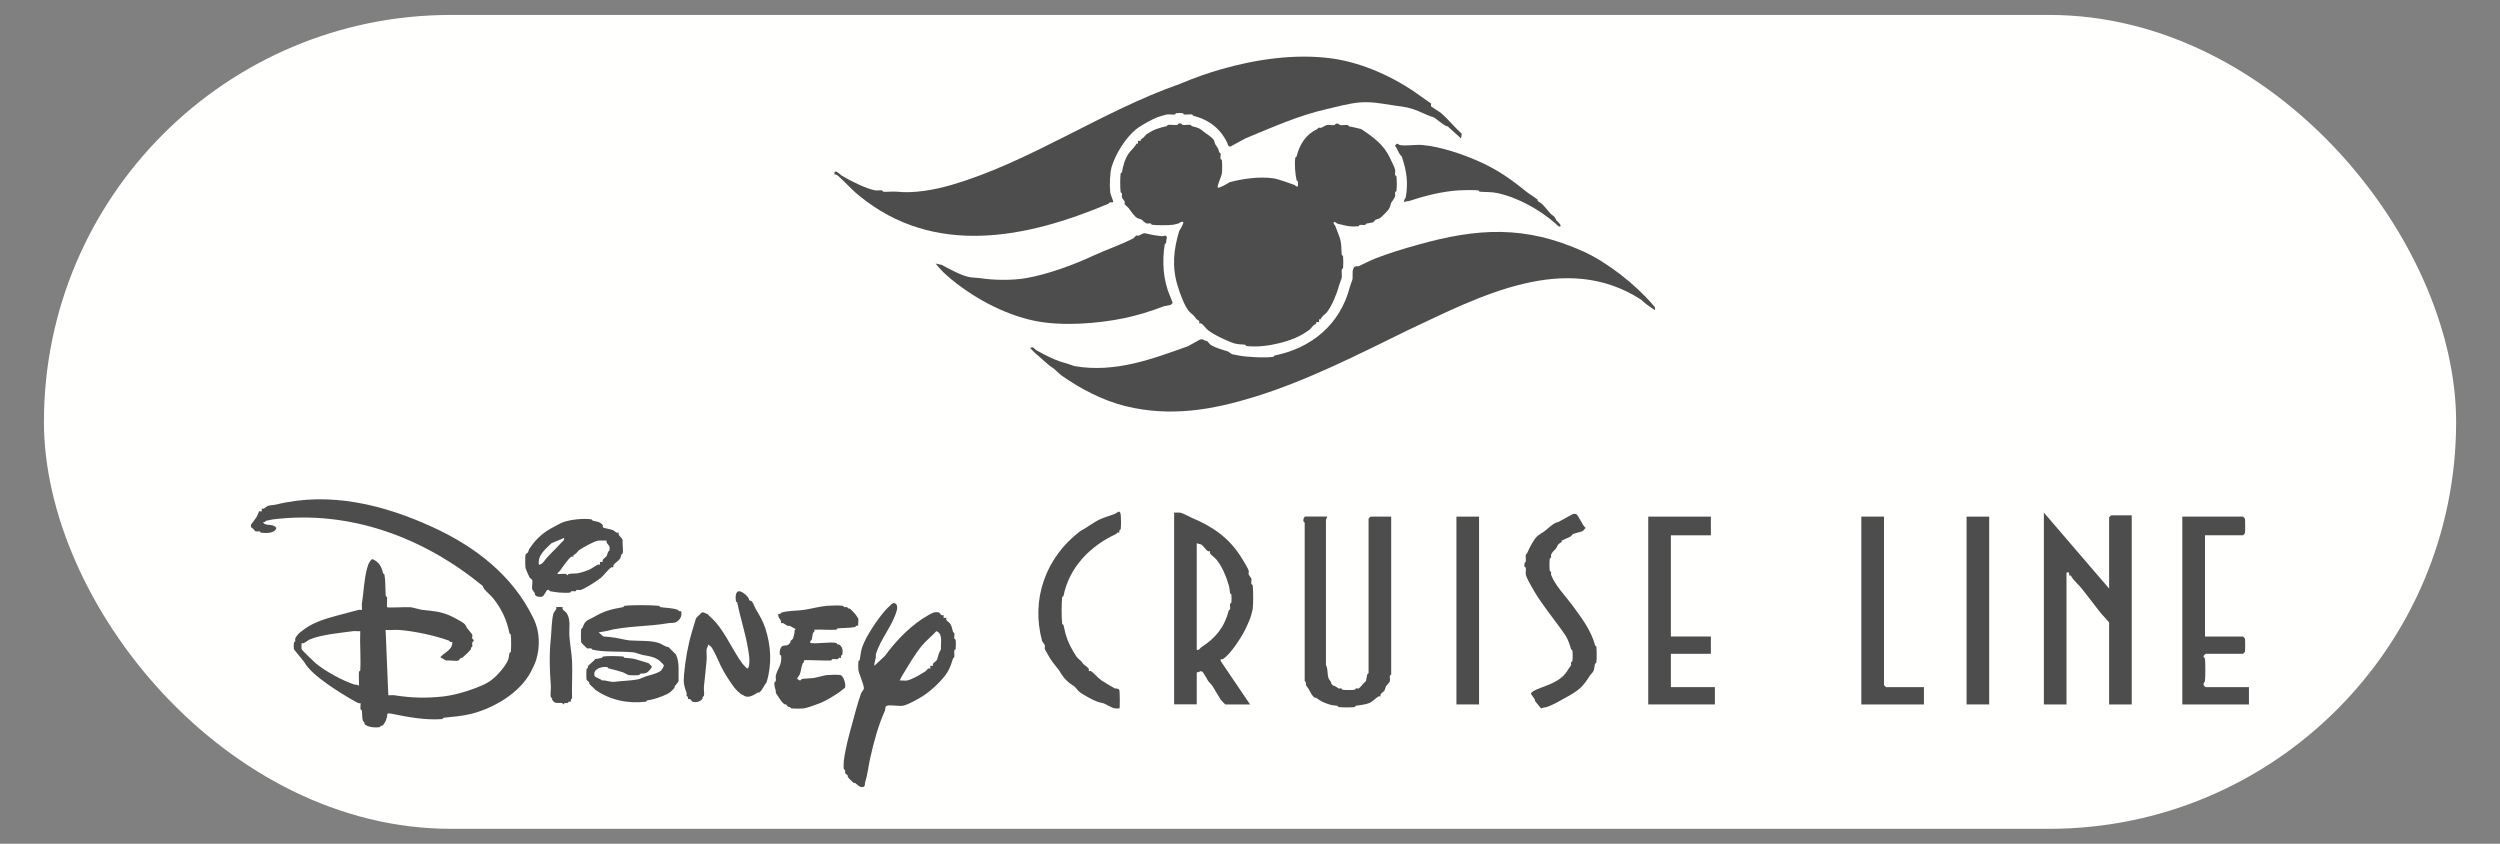
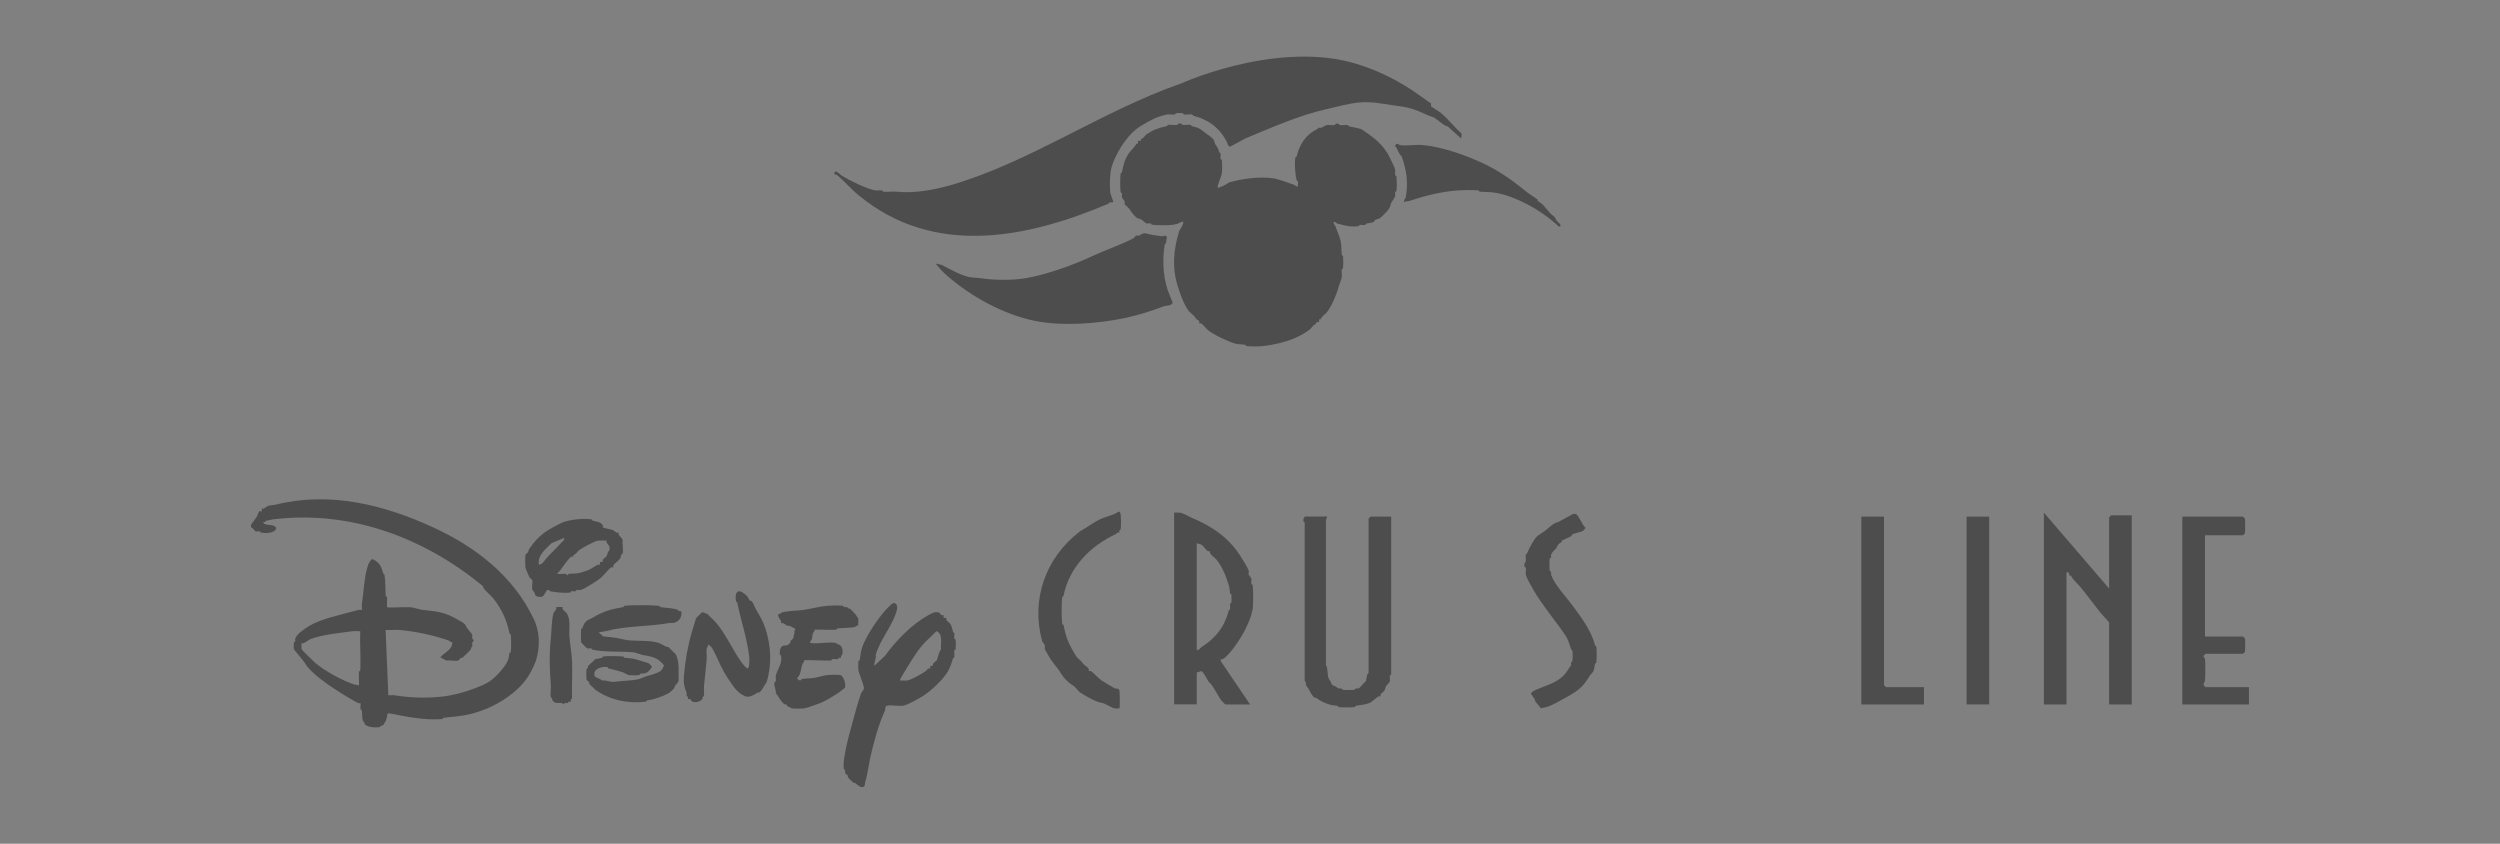
<svg xmlns="http://www.w3.org/2000/svg" id="Banners_Imagenes" data-name="Banners &amp;amp; Imagenes" viewBox="0 0 400 135">
  <rect x="0" y="0" width="400" height="135" fill="#808080" stroke="none" />
  <defs>
    <style>
      .cls-1 {
        fill: #4d4d4d;
      }

      .cls-2 {
        fill: #fffffd;
      }
    </style>
  </defs>
-   <rect class="cls-2" x="7.03" y="2.39" width="385.95" height="130.22" rx="65.11" ry="65.11" />
  <g>
    <path class="cls-1" d="M40.17,83.94l.85-1.17c.13-.18.39-.92.43-.96s.39.04.43,0-.04-.39,0-.43c.04-.04.2.05.32,0,.14-.06.51-.38.64-.43.35-.13.94-.13,1.28-.21,8.72-2.17,17.43.07,25.15,3.62,6.77,3.11,12.79,7.71,16.09,14.6,1.02,2.02,1.07,4.49.43,6.61-.19.61-.54,1.32-.85,1.92-1.77,3.38-5.93,5.8-9.48,6.71-1.49.38-2.88.47-4.48.64-.08,0-.14.21-.21.21-2.72.22-5.64-.35-8.1-.85-.97-.2-.63.11-.75.53-.03.1-.17.53-.21.64-.06.16-.38.65-.53.75-.04.03-.15-.03-.21,0-.09.04-.14.2-.21.21-.62.14-2.09.04-2.45-.53-.03-.04.03-.15,0-.21-.04-.09-.18-.13-.21-.21-.22-.54-.11-1.13-.21-1.7-.01-.08-.2-.13-.21-.21-.04-.24.05-.9,0-.96-.04-.04-.2.05-.32,0-.09-.04-.35-.17-.43-.21-2.49-1.4-7.04-4.2-8.2-6.29-.12-.21-.64-.77-.85-1.07-.14-.2-.83-.97-.85-1.07-.05-.17-.04-.86,0-1.07.01-.08.19-.13.21-.21.04-.14-.05-.31,0-.43.11-.27.47-.75.75-.96.23-.17.58-.44.85-.64,1.59-1.12,3.48-1.63,5.33-2.13,1.04-.28,2.15-.57,3.2-.85.16-.04.49.04.53,0,.05-.05-.04-.72,0-.96.3-1.88.34-3.95.85-5.75.03-.12.17-.53.21-.64.05-.13.42-.72.53-.75.27-.08.98.5,1.17.75.35.46.49.95.64,1.49.02.09.2.13.21.21.2,1.12.12,2.26.21,3.41,0,.08.21.14.21.21.03.32-.06,1.54,0,1.6.13.13,3.12-.05,3.73,0,.39.03,1.51.38,1.92.43,1.58.17,2.8.24,4.26.85.57.24,1.94.97,2.34,1.28.37.28.39.54.53.75s.82.97.85,1.07c.05.18-.04.44,0,.64.02.08.19.13.21.21.08.28-.2.34-.21.43-.04.2.05.46,0,.64-.02.08-.17.12-.21.21-.03.07.03.17,0,.21-.12.2-1.16,1.22-1.39,1.39-.04.03-.16-.03-.21,0-.14.1-.33.4-.43.43-.47.13-1.37-.09-1.92,0l-.96-.53c.71-.83,1.99-1.16,1.92-2.45-.35.11-.41-.17-.53-.21-2.26-.82-5.48-1.51-7.89-1.7-.73-.06-1.5.04-2.24,0l.43,10.44c.31.03.67-.05.96,0,2.6.41,4.95.5,7.67.21,1.67-.18,3.52-.68,5.11-1.28.76-.28,1.65-.64,2.34-1.07,1.03-.63,2.64-2.39,3.09-3.52.09-.22.15-.8.21-1.07.02-.08.2-.13.21-.21.09-.49.08-2.26,0-2.77-.01-.08-.2-.13-.21-.21-.42-2.12-1.24-3.87-2.56-5.54-.61-.77-1.58-1.38-1.7-2.02-9.36-7.69-21.14-12.19-33.57-10.66-.17.02-.72.15-1.07.21-.08.01-.19.33-.53.21.35.8,1.56.11,2.13.96-.2.9-1.74.85-2.45.75-.08-.01-.13-.19-.21-.21-.19-.04-.46.05-.64,0s-.45-.62-.75-.64v-.43ZM57.64,100.99c-.38.03-.81-.05-1.17,0-2,.27-4.94.53-6.82,1.28-.3.12-.76.51-1.07.64-.11.05-.28-.04-.32,0-.03.03-.04.83,0,.96.04.15,1.94,1.99,2.24,2.24,1.56,1.3,4.25,2.77,6.18,3.41.2.07.48-.03.75.21.04-.74-.05-1.5,0-2.24,0-.08.21-.14.21-.21.12-2.06-.09-4.22,0-6.29Z" />
    <path class="cls-1" d="M359.83,112.71h-10.66v-30.05h9.7s.31.28.32.32c.05.19.05,2.15,0,2.34-.01.04-.3.32-.32.32h-6.07v16.2h6.07s.31.28.32.32c.05.19.05,1.95,0,2.13-.01.04-.3.32-.32.32h-5.97s-.31.28-.32.32c-.08.28.19.34.21.43.09.42.08,3.16,0,3.62-.04.2-.55.53.11.96h6.93v2.77Z" />
    <path class="cls-1" d="M194.89,30.02c.12.13,1.55-.65,1.81-.85,1.94-.55,4.79-.97,7.03-.64.78.11,2.55.76,3.41,1.07.12.04.18.33.53.21-.03-.24.04-.53,0-.75-.02-.08-.19-.13-.21-.21-.22-.82-.37-2.71-.21-3.62.01-.08.19-.13.21-.21.48-1.94,1.5-3.53,3.3-4.37.09-.04.13-.18.21-.21.12-.05.3.05.43,0,.16-.06.76-.41.85-.43.38-.07.89.07,1.28,0,.08-.01.13-.19.21-.21.42-.13.58.2.64.21.38.07.88-.06,1.28,0,.08.01.13.2.21.21.65.13,1.24.25,1.92.43,1.91,1.26,3.62,2.5,4.58,4.58.21.46.77,1.51.85,1.92.05.25-.05.59,0,.85.01.08.2.14.21.21.07.53.08,1.83,0,2.34-.01.08-.2.13-.21.21-.04.2.05.47,0,.64-.1.33-.62,1-.64,1.07-.11.38-.18.73-.43,1.07-.19.26-1.13,1.22-1.39,1.39-.09.06-.53.15-.64.21-.15.08-.32.39-.43.43-.3.09-.76.13-1.07.21-.08.02-.13.2-.21.21-.25.05-.59-.05-.85,0-.08.01-.14.2-.21.21-.38.05-1.11.05-1.49,0-.41-.05-1.39-.3-1.92-.43-.03,0-.36-.39-.53-.21s.19.47.21.53c.26.75.68,1.63.85,2.34.19.79.13,1.53.21,2.34,0,.08.21.14.21.21.05.55.05,1.37,0,1.92,0,.08-.2.13-.21.21-.05.4.05.88,0,1.28-.03.23-.36,1.01-.43,1.28-.35,1.35-1.14,3.22-1.92,4.26-.21.28-.71.59-.85.85-.32.58-.31.21-.43.32-.04.04.04.39,0,.43s-.39-.04-.43,0c-.11.11.26.1-.32.43-.26.15-.57.65-.85.85-1.54,1.11-3.01,1.67-4.9,2.13-1.58.38-3.3.61-5.11.43-.08,0-.13-.2-.21-.21-.59-.09-1.11-.03-1.7-.21-1.17-.36-3.29-1.37-4.26-2.13-.34-.27-.75-.89-1.07-1.07-.1-.06-.28.04-.32,0s.06-.22,0-.32c-.19-.33-.36-.14-.64-.64-.18-.32-.8-.72-1.07-1.07-.75-.99-1.34-2.69-1.7-3.84-1-3.12-.71-5.89.21-8.95.17-.19.76-1.26.64-1.39-.22-.22-.68.2-.75.21-.22.05-.78.2-.85.21-.66.1-2.75.1-3.41,0-.08-.01-.13-.19-.21-.21-.19-.04-.46.05-.64,0-.28-.08-.64-.51-.85-.64-.1-.06-.55-.15-.64-.21-.58-.38-1.02-1.13-1.39-1.6-.14-.18-.61-.52-.64-.64-.04-.14.05-.32,0-.43-.06-.14-.4-.54-.43-.64-.05-.18.04-.45,0-.64-.02-.08-.2-.13-.21-.21-.09-.59-.09-2.39,0-2.98.01-.08.2-.13.21-.21.23-1.14.41-1.98,1.07-2.98.25-.39.89-.96,1.07-1.28.32-.58.31-.21.43-.32.04-.04-.04-.39,0-.43s.39.04.43,0c.11-.11-.26-.1.32-.43.21-.12.42-.49.64-.64,1.06-.71,1.95-1.03,3.2-1.28.08-.02.13-.2.21-.21.46-.07,1.05.08,1.49,0,.08-.01.13-.19.21-.21.42-.13.58.2.64.21.38.07.89-.07,1.28,0,.08.01.13.19.21.21,1.23.3,1.19.33,2.13,1.07.41.32,1.04.65,1.39,1.17.06.09.15.54.21.64.36.6.42.51.64,1.28.02.09.2.13.21.21.05.25-.05.59,0,.85.01.08.2.14.21.21.06.52.06,1.61,0,2.13-.03.22-.34,1-.43,1.28-.07.23-.34.83-.21.96Z" />
    <path class="cls-1" d="M228.98,16.6s-.04.39,0,.43c.11.11,1.33.84,1.6,1.07,1.15.99,2.17,2.28,3.3,3.3l-.11.75-2.13-1.92c-.6-.05-1.93-1.37-2.34-1.49-1.08-.31-2.14-.94-3.2-1.28-1.24-.4-2.18-.45-3.41-.64-1.65-.25-3.25-.58-5.11-.43-1.73.14-3.67.69-5.33,1.07-4.47,1.01-8.65,2.9-13,4.69l-2.34,1.28h-.21c-.29-.15-.25-.39-.32-.53-1.06-2.26-2.9-3.74-5.43-4.37-.08-.02-.13-.2-.21-.21-.38-.07-.88.05-1.28,0-.08,0-.13-.2-.21-.21-.26-.04-.8-.04-1.07,0-.08.01-.13.2-.21.21-.41.05-.88-.06-1.28,0-.18.03-1.24.33-1.49.43-.85.32-2.71,1.35-3.41,1.92-1.74,1.4-3.31,3.99-3.94,6.07-.27.9-.34,3.01-.21,4.05.03.22.31,1,.43,1.28.2.47-.32.25-.53.32-.08.03-.12.18-.21.21-13.08,5.54-27.88,8.53-39.85-1.28-1.21-.96-2.23-2.18-3.41-3.2-.3-.26-.51-.19-.53-.21-.1-.09-.04-.6.32-.43.33.16.61.49.85.64,1.28.79,4.01,2.13,5.33,2.34.33.05.73-.05,1.07,0,.08.01.14.21.21.21.68.07,1.45-.07,2.13,0,2.77.29,6-.27,8.74-1.07,12.6-3.66,24.12-11.83,36.66-16.2,2.09-.9,4.46-1.73,6.61-2.34,5.34-1.54,11.79-2.53,17.69-1.7,4.86.68,9.95,2.97,14.07,5.97.35.26,1.73,1.2,1.81,1.28Z" />
-     <path class="cls-1" d="M264.79,49.63c-.81-.55-1.56-1.04-2.24-1.7-12.04-7.78-25.68-.58-37.29,4.9-7.76,3.8-16.06,8.05-24.51,10.66-6.74,2.08-13.43,3.27-20.67,1.49-3.6-.88-7.23-2.78-10.23-4.9-.43-.31-1.15-1.09-1.49-1.28-.61-.34-1.9-1.62-2.77-2.34-.27-.22-.48-.52-.75-.75.45-.42.72.19.96.32,1.66.91,3.06,1.66,4.9,2.13.29.07,1.02.38,1.28.43,6.49,1.09,12.34-1.14,18.11-3.2l1.92-1.07c.49-.11.59.09.85.21.07.03.17-.03.21,0,.22.13.42.49.64.64.78.52,1.88.76,2.77,1.07.11.04.56.41.64.43.36.08.76.15,1.07.21,1.24.25,4.22.41,5.54.21.08-.01.13-.2.21-.21,5.9-1.18,10.49-4.96,12.04-10.98.07-.26.4-1.07.43-1.28.07-.58-.21-1.81.53-2.02.14-.04.32.05.43,0,.93-.43,1.89-.94,2.77-1.28,2.13-.82,4.38-1.51,6.61-2.13,9.62-2.71,17.24-3.19,26.64,1.07,3.8,1.72,8.33,5.29,11.08,8.52.26.3.41.36.32.85Z" />
    <path class="cls-1" d="M149.71,42.17l.96.21c1.3.68,2.88,1.58,4.26,1.92.61.15,1.31.12,1.92.21,2.19.33,5.04.37,7.25,0,3.35-.56,7.62-2.1,10.87-3.62,1.99-.93,4.35-1.71,6.39-2.77.15-.08.31-.39.43-.43.14-.04.32.05.43,0,.89-.41.63-.48,1.7-.21.69.17,1.3.23,2.02.32l.53-.11c.17.17.29.16.21.43-.09.32-.06.51-.11.75-.02.08-.2.13-.21.21-.45,2.8-.25,5.79.85,8.31l.43,1.07-.32.32-1.07.21c-2.06.79-4.28,1.48-6.39,1.92-4.23.87-9.9,1.32-14.28.43-4.95-1.01-10.16-3.83-14.07-7.25-.65-.57-1.28-1.25-1.81-1.92Z" />
    <path class="cls-1" d="M327.02,82.02l10.44,12.15v-11.4s.3-.32.32-.32h3.3v30.26h-3.62v-13.11c-.45-.57-1.05-1.15-1.49-1.7-.97-1.23-1.98-2.6-2.98-3.84-.4-.49-1.22-1.21-1.49-1.7-.3-.54-.15-.11-.43-.32-.06-.04.18-.63-.43-.43v21.1h-3.62v-30.69Z" />
    <path class="cls-1" d="M187.85,82.02s.79-.03.96,0c.5.09,1.4.63,1.92.85,3.38,1.41,6.08,3.31,7.99,6.5.25.41.97,1.56,1.07,1.92.05.18-.05.46,0,.64.03.09.41.56.43.64.05.25-.05.59,0,.85.01.08.2.14.21.21.1.8.11,3.06,0,3.84-.01.07-.16.63-.21.85-.18.71-.55,1.46-.85,2.13-.55,1.22-2.5,4.32-3.73,5.01-.15.09-.41-.18-.32.32l4.69,6.93h-3.94c-.05,0-.67-.63-.75-.75-.44-.67-.87-1.49-1.28-2.13-.33-.53-.7-.7-.85-1.07-.11-.26-.49-.82-.64-1.07-.37-.58-.56-.13-1.07-.11v5.11h-3.62v-30.69ZM191.48,86.92v17.05c.41.11.5-.27.75-.43,2.23-1.42,3.68-3.17,4.37-5.86.02-.08.2-.13.21-.21.05-.25-.05-.59,0-.85.01-.08.2-.13.21-.21.04-.33.04-.94,0-1.28,0-.08-.2-.13-.21-.21-.08-.55-.06-.73-.21-1.28-.38-1.34-1.05-2.97-1.92-4.05-.27-.34-.9-.76-1.07-1.07-.06-.1.04-.28,0-.32s-.22.06-.32,0c-.33-.18-.72-.82-1.07-1.07l-.75-.21Z" />
    <path class="cls-1" d="M212.36,82.66l-.21.53v23.23c.36.58.17,1.44.43,2.13.07.19.45.55.43.85l.32.32c.28-.04.63.34.85.43.12.04.29-.04.43,0,.09.02.13.2.21.21.35.06,1.57.06,1.92,0,.08-.01.12-.18.21-.21.13-.04.29.04.43,0,.21-.06.88-.99,1.17-1.17l.21-1.07.21-.21v-24.72c.11-.07.26-.32.32-.32h3.3v25.25c0,.07-.2.13-.21.21-.05.26.05.6,0,.85s-.52.66-.64.85c-.06.1-.15.55-.21.64-.14.22-.52.43-.64.64-.06.1.04.28,0,.32s-.22-.06-.32,0c-.43.24-.97.86-1.49,1.07-.68.27-1.46.31-2.13.43-.08.01-.14.2-.21.21-.63.08-1.92.07-2.56,0-.08,0-.13-.2-.21-.21-.56-.08-.7-.02-1.28-.21-.94-.3-1.28-.47-2.13-1.07-.05-.04-.17.03-.21,0-.45-.34-.73-.95-.96-1.39-.08-.16-.38-.5-.43-.64-.07-.18.11-.47-.21-.64v-25.36c-.41-.17-.15-.96.11-.96h3.52Z" />
    <path class="cls-1" d="M139.9,106.53l1.7-1.6c1.78-2.46,4.27-5.03,6.93-6.5.54-.3,1-.62,1.7-.43.11.03.28.34.43.43.1.06.28-.04.32,0s-.04.39,0,.43.39-.04.43,0-.06.22,0,.32c.12.21.49.42.64.64.23.34.32.9.43,1.28.02.09.2.13.21.21.05.25-.05.59,0,.85.01.08.2.14.21.21.05.39.04,1.09,0,1.49,0,.08-.2.13-.21.21-.05.33.06.74,0,1.07-.01.08-.19.13-.21.21-.18.63-.49,1.52-.85,2.13-.78,1.3-2.56,2.94-3.73,3.73-.7.47-2.62,1.57-3.41,1.7-.71.13-1.94-.17-2.56,0-.38.1-.26.62-.32.75-1.11,2.45-1.78,5.01-2.34,7.46-.31,1.33-.44,2.77-.85,4.05-.06.18.05.64-.32.75-.5.14-.92-.39-1.28-.64-.05-.04-.17.03-.21,0-.24-.18-.79-.72-.96-.96-.03-.04.03-.16,0-.21-.1-.15-.4-.33-.43-.43-.04-.13.04-.3,0-.43-.03-.09-.2-.13-.21-.21-.05-.29-.04-.97,0-1.28.24-1.96.77-3.91,1.28-5.75.47-1.73.9-3.41,1.49-5.11.04-.11.41-.56.43-.64.09-.4-.29-1.22-.43-1.7-.08-.27-.4-1.06-.43-1.28-.05-.38-.05-1.11,0-1.49,0-.08.2-.13.21-.21.13-.72.16-1.4.43-2.13.63-1.75,2.4-4.36,3.62-5.75.24-.28.58-.62.85-.85.24-.2.33-.44.75-.32.31.09.39.67.32.96-.6,2.5-2.64,4.66-3.41,7.25.12.66-.3,1.15-.21,1.81ZM149.28,106.53s-.06-.22,0-.32c.11-.2.6-.5.64-.64.16-.57.32-1.22.64-1.7-.09-.97.37-2.51-.75-2.88-.69.77-1.58,1.46-2.24,2.24-1.18,1.39-2.3,3.38-3.3,5.01-.12.2-.21.43-.32.64.37-.04.82.06,1.17,0,.84-.15,2.27-1.04,2.98-1.49.15-.1.28-.35.43-.43.1-.06.28.04.32,0s-.04-.39,0-.43.39.04.43,0Z" />
-     <polygon class="cls-1" points="273.74 82.66 273.74 85.65 267.34 85.65 267.34 101.84 273.74 101.84 273.74 104.61 267.34 104.61 267.34 109.94 274.38 109.94 274.38 112.71 263.72 112.71 263.72 82.66 273.74 82.66" />
    <path class="cls-1" d="M109,97.79c.13.71-.12,1.33-.75,1.7-.45.27-.83.13-1.28.21-3.26.58-6.88.42-10.02,1.28l-1.17.21.75.64c.62.05,1.32.11,1.92.21.62.11,1.75.38,2.34.43,1.43.1,3.46-.03,4.69.43.44.16.98.61,1.49.64l1.17,1.17c.62,1.27.39,2.75.43,4.26-.16.34-.45.59-.64.85-.03.05.03.17,0,.21-.14.19-.55.61-.75.75-.56.41-1.81.85-2.56,1.07-.44.13-.61.13-1.07.21-.08.01-.14.2-.21.21-2.89.36-5.82-.28-8.1-1.92-.27-.33-.72-.63-.96-.96-.03-.04.03-.16,0-.21-.1-.14-.4-.33-.43-.43-.05-.19-.05-1.49,0-1.7.02-.08.17-.12.21-.21.03-.07-.03-.17,0-.21.22-.37.89-.78,1.17-1.17.35-.04.72-.13,1.07-.21.08-.02.13-.2.21-.21.66-.12,2.46-.06,3.2,0,.08,0,.14.2.21.21.73.08,1,.04,1.7.21.75.19,1.43.44,2.13.64.04.01.52.49.53.53.07.22-.57.85-.75.96-.37.22-.72.14-1.07.21-.08.02-.13.2-.21.21-.36.05-1.36.06-1.7,0-.09-.02-.71-.38-.85-.43-.8-.25-1.56-.47-2.34-.64-.08-.02-.13-.2-.21-.21-.86-.13-2.33.29-2.02,1.39.08.31.96.46,1.17.75.77-.07,1.32.33,2.13.21,1.15-.17,2.52-.14,3.84-.43.21-.05.83-.36,1.07-.43.74-.22,1.68-.43,2.34-.85.18-.12.59-.78.53-.96-.01-.05-.63-.66-.75-.75-.78-.57-1.6-.68-2.56-.85-.3-.05-1.23-.4-1.49-.43-2.1-.22-4.64.02-6.61-.43-.08-.02-.13-.19-.21-.21-.19-.04-.46.05-.64,0-.07-.02-.94-.89-.96-.96-.06-.21-.05-1.89,0-2.13.02-.08.18-.12.21-.21.2-.5.29-.82.75-1.17.14-.1.68-.32.85-.43,1.87-1.1,2.92-1.35,4.9-1.7.08-.01.14-.2.21-.21,1.25-.15,4.26-.13,5.54,0,.08,0,.13.2.21.21.91.14,1.93.12,2.77.43.13.05.18.33.53.21Z" />
    <path class="cls-1" d="M179.11,85.22s-.2-.05-.32,0c-.08.04-.13.17-.21.21-4.16,1.93-7.5,5.33-8.42,9.91-.02.08-.2.13-.21.21-.12.79-.12,3.47,0,4.26.01.08.2.13.21.21.18.89.34,1.51.64,2.34.29.79,1.01,2.1,1.49,2.77.21.29.7.59.85.85.28.5.79.57,1.07,1.07.06.1-.04.28,0,.32s.22-.06.32,0c.41.23,1.22,1.17,1.7,1.49.26.18,2.01,1.24,2.13,1.28.19.05.65-.04.75.32.05.2.1,2.78,0,2.88-.03.03-.6.03-.75,0-.66-.14-1.42-.72-1.92-.85-.32-.09-.46-.07-.85-.21-.78-.28-2.08-1.03-2.77-1.49-.35-.23-.73-.88-1.07-1.07-.39-.22-.25-.21-.64-.43-.11-.06-.9-.85-.96-.96-.22-.39-.21-.25-.43-.64-.41-.74-1.24-1.56-1.7-2.34-.15-.25-.83-1.41-.85-1.49-.05-.18.05-.46,0-.64-.03-.09-.4-.55-.43-.64-1.81-6.64.51-13.33,6.07-17.58,1.08-.56,2.07-1.39,3.2-1.92.71-.33,1.58-.55,2.34-.85.41-.16.84-.79.96.11.06.48.08,1.89,0,2.34-.01.07-.17.12-.21.21-.05.12.04.28,0,.32Z" />
    <path class="cls-1" d="M249.87,86.5c-.11.11.26.1-.32.43-.36.2-.44.62-.53.75-.29.37-.68.62-.85,1.07-.05.12.04.29,0,.43-.02.09-.2.13-.21.21-.06.35-.06,1.57,0,1.92.01.08.19.13.21.21.04.14-.04.31,0,.43.65,1.76,2.34,3.44,3.41,4.9,1.35,1.86,3.03,4,3.62,6.39.02.08.2.13.21.21.08.42.08,2.13,0,2.56-.01.08-.19.13-.21.21-.07.27-.12.84-.21,1.07-.13.32-.47.59-.64.85-1.1,1.75-1.69,2.27-3.52,3.3-.95.53-2.38,1.38-3.41,1.7-.22.07-.59.07-.85.21l-.96-1.17c.08-.38-.72-1.01-.64-1.28.03-.12.6-.47.75-.53,1.35-.59,2.84-.95,4.05-1.92.51-.41.87-.88,1.17-1.39.1-.16.38-.5.43-.64.04-.12-.04-.29,0-.43.02-.09.2-.13.21-.21.06-.32.06-1.38,0-1.7-.01-.08-.19-.13-.21-.21-.16-.56-.5-1.61-.85-2.13-1.61-2.4-3.62-4.7-5.11-7.25-.36-.61-1.18-2.02-1.28-2.56-.06-.32.05-.73,0-1.07-.01-.08-.19-.13-.21-.21-.12-.53.2-.77.21-.85.05-.33-.07-.76,0-1.07.02-.08.18-.12.21-.21.29-.74,1.22-2.55,1.81-2.88.39-.22.25-.21.64-.43.77-.43,1.61-1.54,2.56-1.7l2.34-1.28c.14.03.3-.04.43,0,.45.13,1.05,1.89,1.6,2.24-.17.11-.41.5-.53.53-.49.14-1,.29-1.49.43-.11.03-.28.34-.43.43-.25.14-1.33.58-1.39.64Z" />
    <path class="cls-1" d="M301.44,82.66v26.96s.3.32.32.32h6.07v2.77h-10.02v-30.05h3.62Z" />
    <path class="cls-1" d="M133.83,102.91c.08.02.12.17.21.21.07.03.17-.03.21,0,.56.33.64.98.53,1.6-.01.07-.17.12-.21.21-.05.12.04.28,0,.32s-.2-.05-.32,0c-.09.04-.14.2-.21.21-.26.05-.59-.05-.85,0-.08.01-.14.2-.21.21-.7.09-4.21-.15-4.37,0,.11.35-.17.41-.21.53-.18.49-.25,1.22-.43,1.7-.04.11-.43.6-.43.64,0,.07.33.38.53.32.09-.03.13-.2.21-.21.57-.13,1.47-.08,2.13-.21.47-.09,1.48-.39,1.92-.43s1.81-.09,2.13,0c.53.15.9,1.46.75,2.02-.31.21-.67.56-.96.75-.82.54-1.97,1.28-2.98,1.7-.5.21-2.15.78-2.56.85-.33.06-1.83.07-2.13,0-.08-.02-.12-.17-.21-.21-.07-.03-.17.03-.21,0-.15-.09-.27-.32-.43-.43-.05-.03-.17.03-.21,0-.62-.46-.93-1.2-1.39-1.81.06-.62-.34-1.04-.21-1.7.01-.08.2-.13.21-.21.05-.26-.05-.6,0-.85.23-1.12,1.04-1.74.85-3.2,0-.08-.2-.13-.21-.21-.08-.45.07-1.26.53-1.39.52-.14.66.14,1.17-.53.03-.04-.04-.16,0-.21.1-.14.4-.33.43-.43.08-.29.14-.59.21-.85.06-.21-.11-.46.21-.64l-.96-.53c-.43.12-.74-.29-1.07-.43-.11-.05-.28.04-.32,0s.05-.21,0-.32c-.14-.34-.57-.66-.43-1.17.35.12.42-.18.53-.21,1.03-.31,2.49-.26,3.62-.43,1.11-.17,2.52-.55,3.62-.64.61-.05,2.01-.1,2.56,0,.08.01.13.19.21.21.14.04.31-.05.43,0,.08.03.13.17.21.21.07.03.17-.03.21,0,.17.1.83.78.96.96.04.05.42.6.43.64.08.3-.06.82,0,1.17-.34-.12-.45.2-.53.21-.93.16-1.8.12-2.77.21-.08,0-.14.21-.21.21-1.14.08-2.37-.06-3.52,0,.11.35-.17.41-.21.53-.09.25-.12.81-.21,1.07-.04.12-.33.18-.21.53,1.19.18,3.07-.24,4.16,0Z" />
    <path class="cls-1" d="M119.87,96.09c.56-.14.78.91,1.07,1.39.6,1,1.13,1.89,1.49,2.98.95,2.87,1.1,5.9.21,8.74-.37.4-.67,1.28-1.17,1.6-.05.03-.16-.03-.21,0-.72.43-1.59,1.02-2.34.43-.44-.14-1.06-.76-1.39-1.17-.45-.57-1.29-1.84-1.7-2.56-.73-1.26-1.18-2.65-1.92-3.84-.11-.17-.43-.47-.64-.53.06.34-.17.42-.21.75-.06.54.05,1.15,0,1.7-.11,1.29-.29,2.97-.43,4.26-.05.46.09,1.09,0,1.49-.02.08-.17.12-.21.21-.03.07.03.17,0,.21-.31.52-1.03.69-1.6.53-.11-.03-.28-.34-.43-.43-.1-.06-.28.04-.32,0-.04-.04.05-.2,0-.32-.04-.09-.18-.13-.21-.21-.05-.13.04-.3,0-.43-.36-1.04-.54-1.47-.43-2.77.2-2.44.62-4.79,1.28-7.03.22-.73.44-1.44.64-2.13.02-.07.89-.94.96-.96.38-.11.53.21.85.21.43.48.97.9,1.39,1.39,1.69,2,2.72,4.52,4.26,6.61.09.13.69.74.75.75.41.01.35-1.5.32-1.81-.33-3.02-1.33-5.8-1.92-8.74-.02-.08-.2-.13-.21-.21-.08-.54-.14-1.59.53-1.6.51,0,1.63.95,1.6,1.49Z" />
    <path class="cls-1" d="M246.03,31.94c.11.11-.26.1.32.43.8.44,1.51,1.79,2.13,2.13.36.2.44.62.53.75.14.18.87.73.64.96-.21.2-.6-.3-.75-.43-2.57-2.26-6.12-4.22-9.38-4.9-.91-.19-1.83-.13-2.77-.21-.08,0-.14-.21-.21-.21-.94-.07-2.25-.06-3.2,0-2.68.18-5.46.89-7.89,1.7-.2.07-.48-.03-.75.21-.17-.38.2-.66.21-.75.44-2.43.14-4.33-.64-6.61-.54-.43-.62-1.16-1.07-1.7.43-.61.57-.14.75-.11.92.2,2.56-.1,3.62,0,2.99.27,6.56,1.49,9.38,2.77,2.73,1.24,4.94,2.8,7.25,4.69.34.28,1.63,1.09,1.81,1.28Z" />
    <path class="cls-1" d="M96.43,84.37c.11.11,1.33.32,1.6.43.14.05.5.37.64.43.11.05.28-.04.32,0,.04.04-.06.22,0,.32.14.25.52.54.64.85-.09.64.13,1.55,0,2.13-.02.08-.18.12-.21.21-.06.14-.15.55-.21.64-.23.35-.88.73-1.07,1.07-.06.1.04.28,0,.32s-.22-.06-.32,0c-.46.25-1.2,1.29-1.7,1.7s-2.57,1.75-3.2,1.92c-.18.05-.46-.05-.64,0-.09.02-.13.19-.21.21-.18.04-.44-.04-.64,0-.08.02-.13.2-.21.21-.42.06-1.26.04-1.7,0-.23-.02-1.21-.15-1.49-.21-.09-.02-.15-.29-.43-.21-.23.06-.51.97-.85,1.07-.39.11-.95.03-1.17-.32-.03-.05.03-.15,0-.21-.08-.14-.41-.57-.43-.64-.09-.42.11-1.11,0-1.49-.03-.11-.35-.28-.43-.43-.14-.25-.61-1.33-.64-1.49-.05-.3-.07-1.89,0-2.13.03-.12.39-.31.43-.43.17-.59.11-.39.43-.85.92-1.36,2.14-2.37,3.52-3.09.5-.26,1.21-.67,1.7-.85,1.11-.4,3.28-.64,4.48-.43.08.01.13.19.21.21.57.14,1.28.18,1.6.75.06.1-.04.28,0,.32ZM86.2,90.33c.36.06.66-.28.85-.53.81-1.07,1.85-1.94,2.77-2.98.21-.24.51-.35.43-.75l-2.02.85c-.96.98-2.21,1.86-2.02,3.41ZM97.07,86.5s-1.18-.04-1.39,0c-.66.12-2.38,1.09-2.98,1.49-.22.15-.43.52-.64.64-.58.32-.21.31-.32.43-.04.04-.22-.06-.32,0-.41.23-1.5,1.79-1.81,2.24-.12.18-.41.3-.43.53.44.05.97-.07,1.39,0,.08.01.14.21.21.21s.13-.2.21-.21c.67-.11,1.25,0,1.92-.21.31-.09.96-.3,1.28-.43.45-.18,1.04-.66,1.49-.85.11-.05.28.04.32,0,.04-.04-.04-.39,0-.43s.39.04.43,0-.06-.22,0-.32c.12-.21.49-.42.64-.64.06-.09.16-.5.21-.64.04-.09.2-.14.21-.21.19-.84-.19-.85-.43-1.28-.06-.1.04-.28,0-.32Z" />
-     <rect class="cls-1" x="233.03" y="82.66" width="3.62" height="30.05" />
    <rect class="cls-1" x="314.65" y="82.66" width="3.62" height="30.05" />
    <path class="cls-1" d="M90.03,97.15s-.06.22,0,.32c.12.21.49.42.64.64.68,1.01.36,2.41.43,3.62.07,1.17.38,2.89.43,4.05.08,1.98-.06,3.98,0,5.97-.27.11-.19.51-.21.53-.04.04-.2-.05-.32,0-.09.04-.13.18-.21.21-.12.04-.29-.04-.43,0-.09.02-.14.21-.21.21s-.13-.2-.21-.21c-.64-.11-1.14.23-1.6-.53-.03-.05.03-.15,0-.21-.04-.09-.2-.14-.21-.21-.11-.49.05-1.34,0-1.92-.2-2.48-.26-4.97,0-7.46.14-1.3.1-2.85.43-4.05.03-.1.37-.51.43-.64.05-.11-.04-.28,0-.32s1.03-.04,1.07,0Z" />
  </g>
</svg>